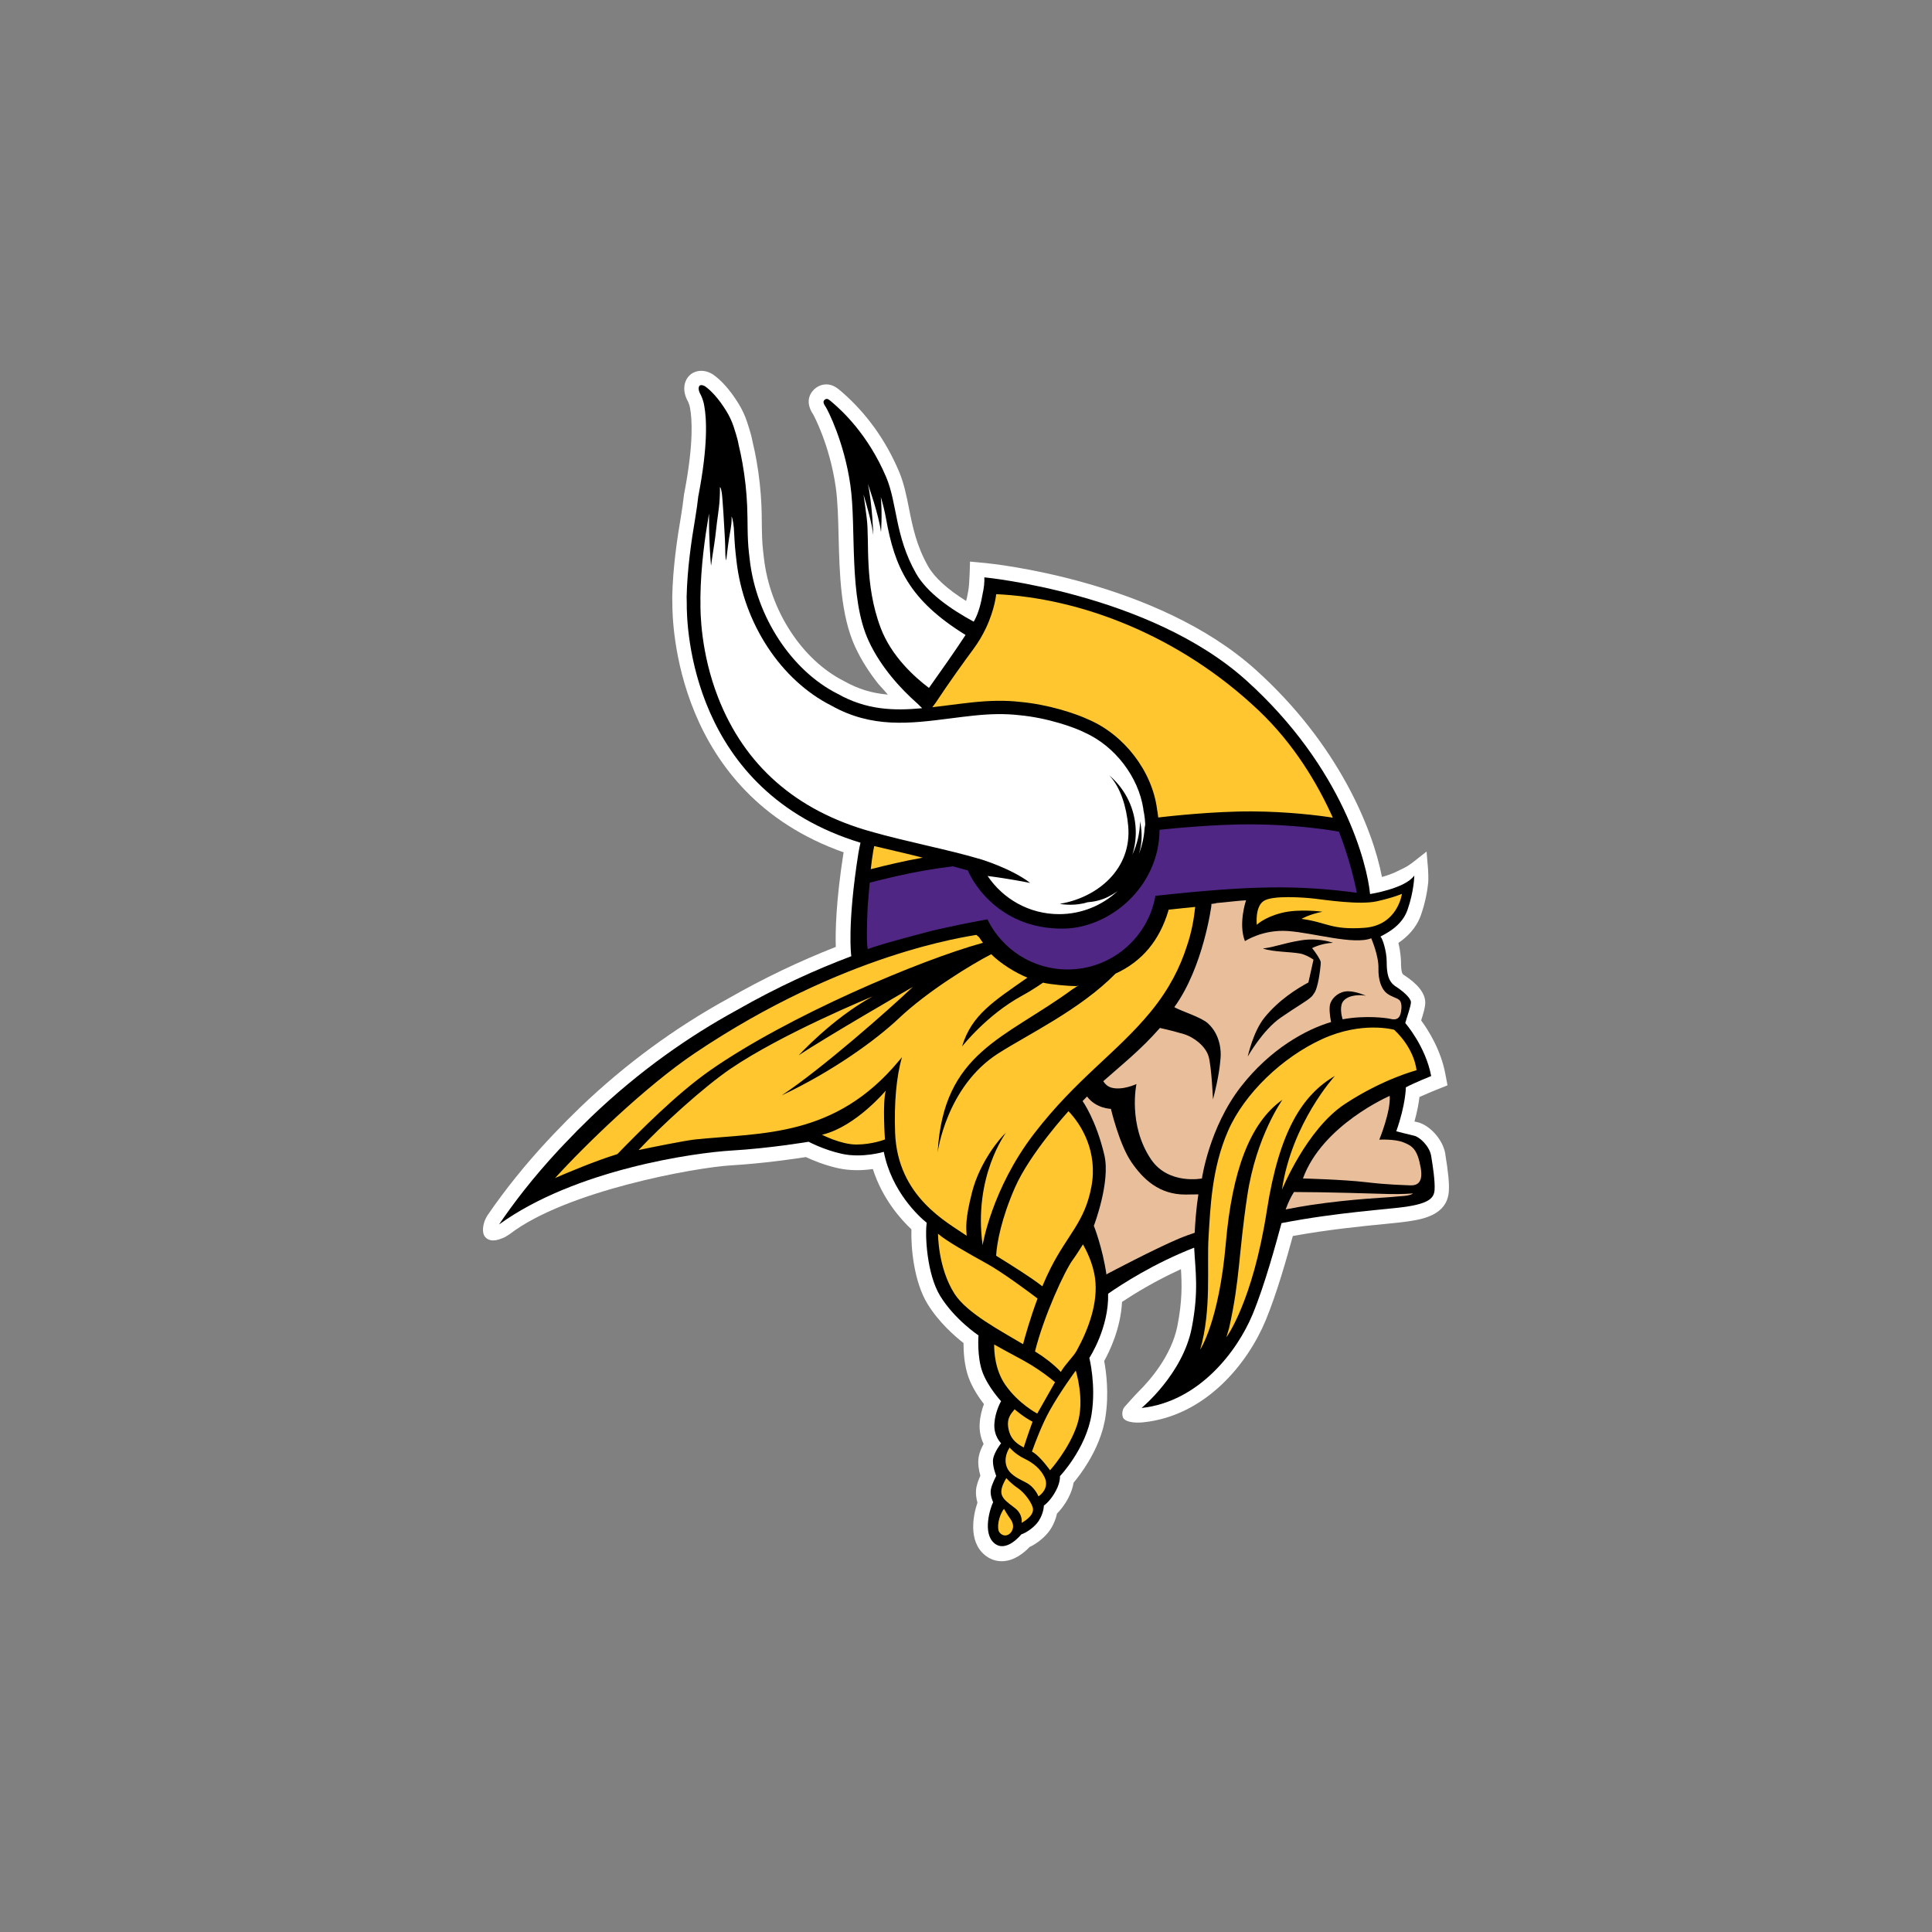
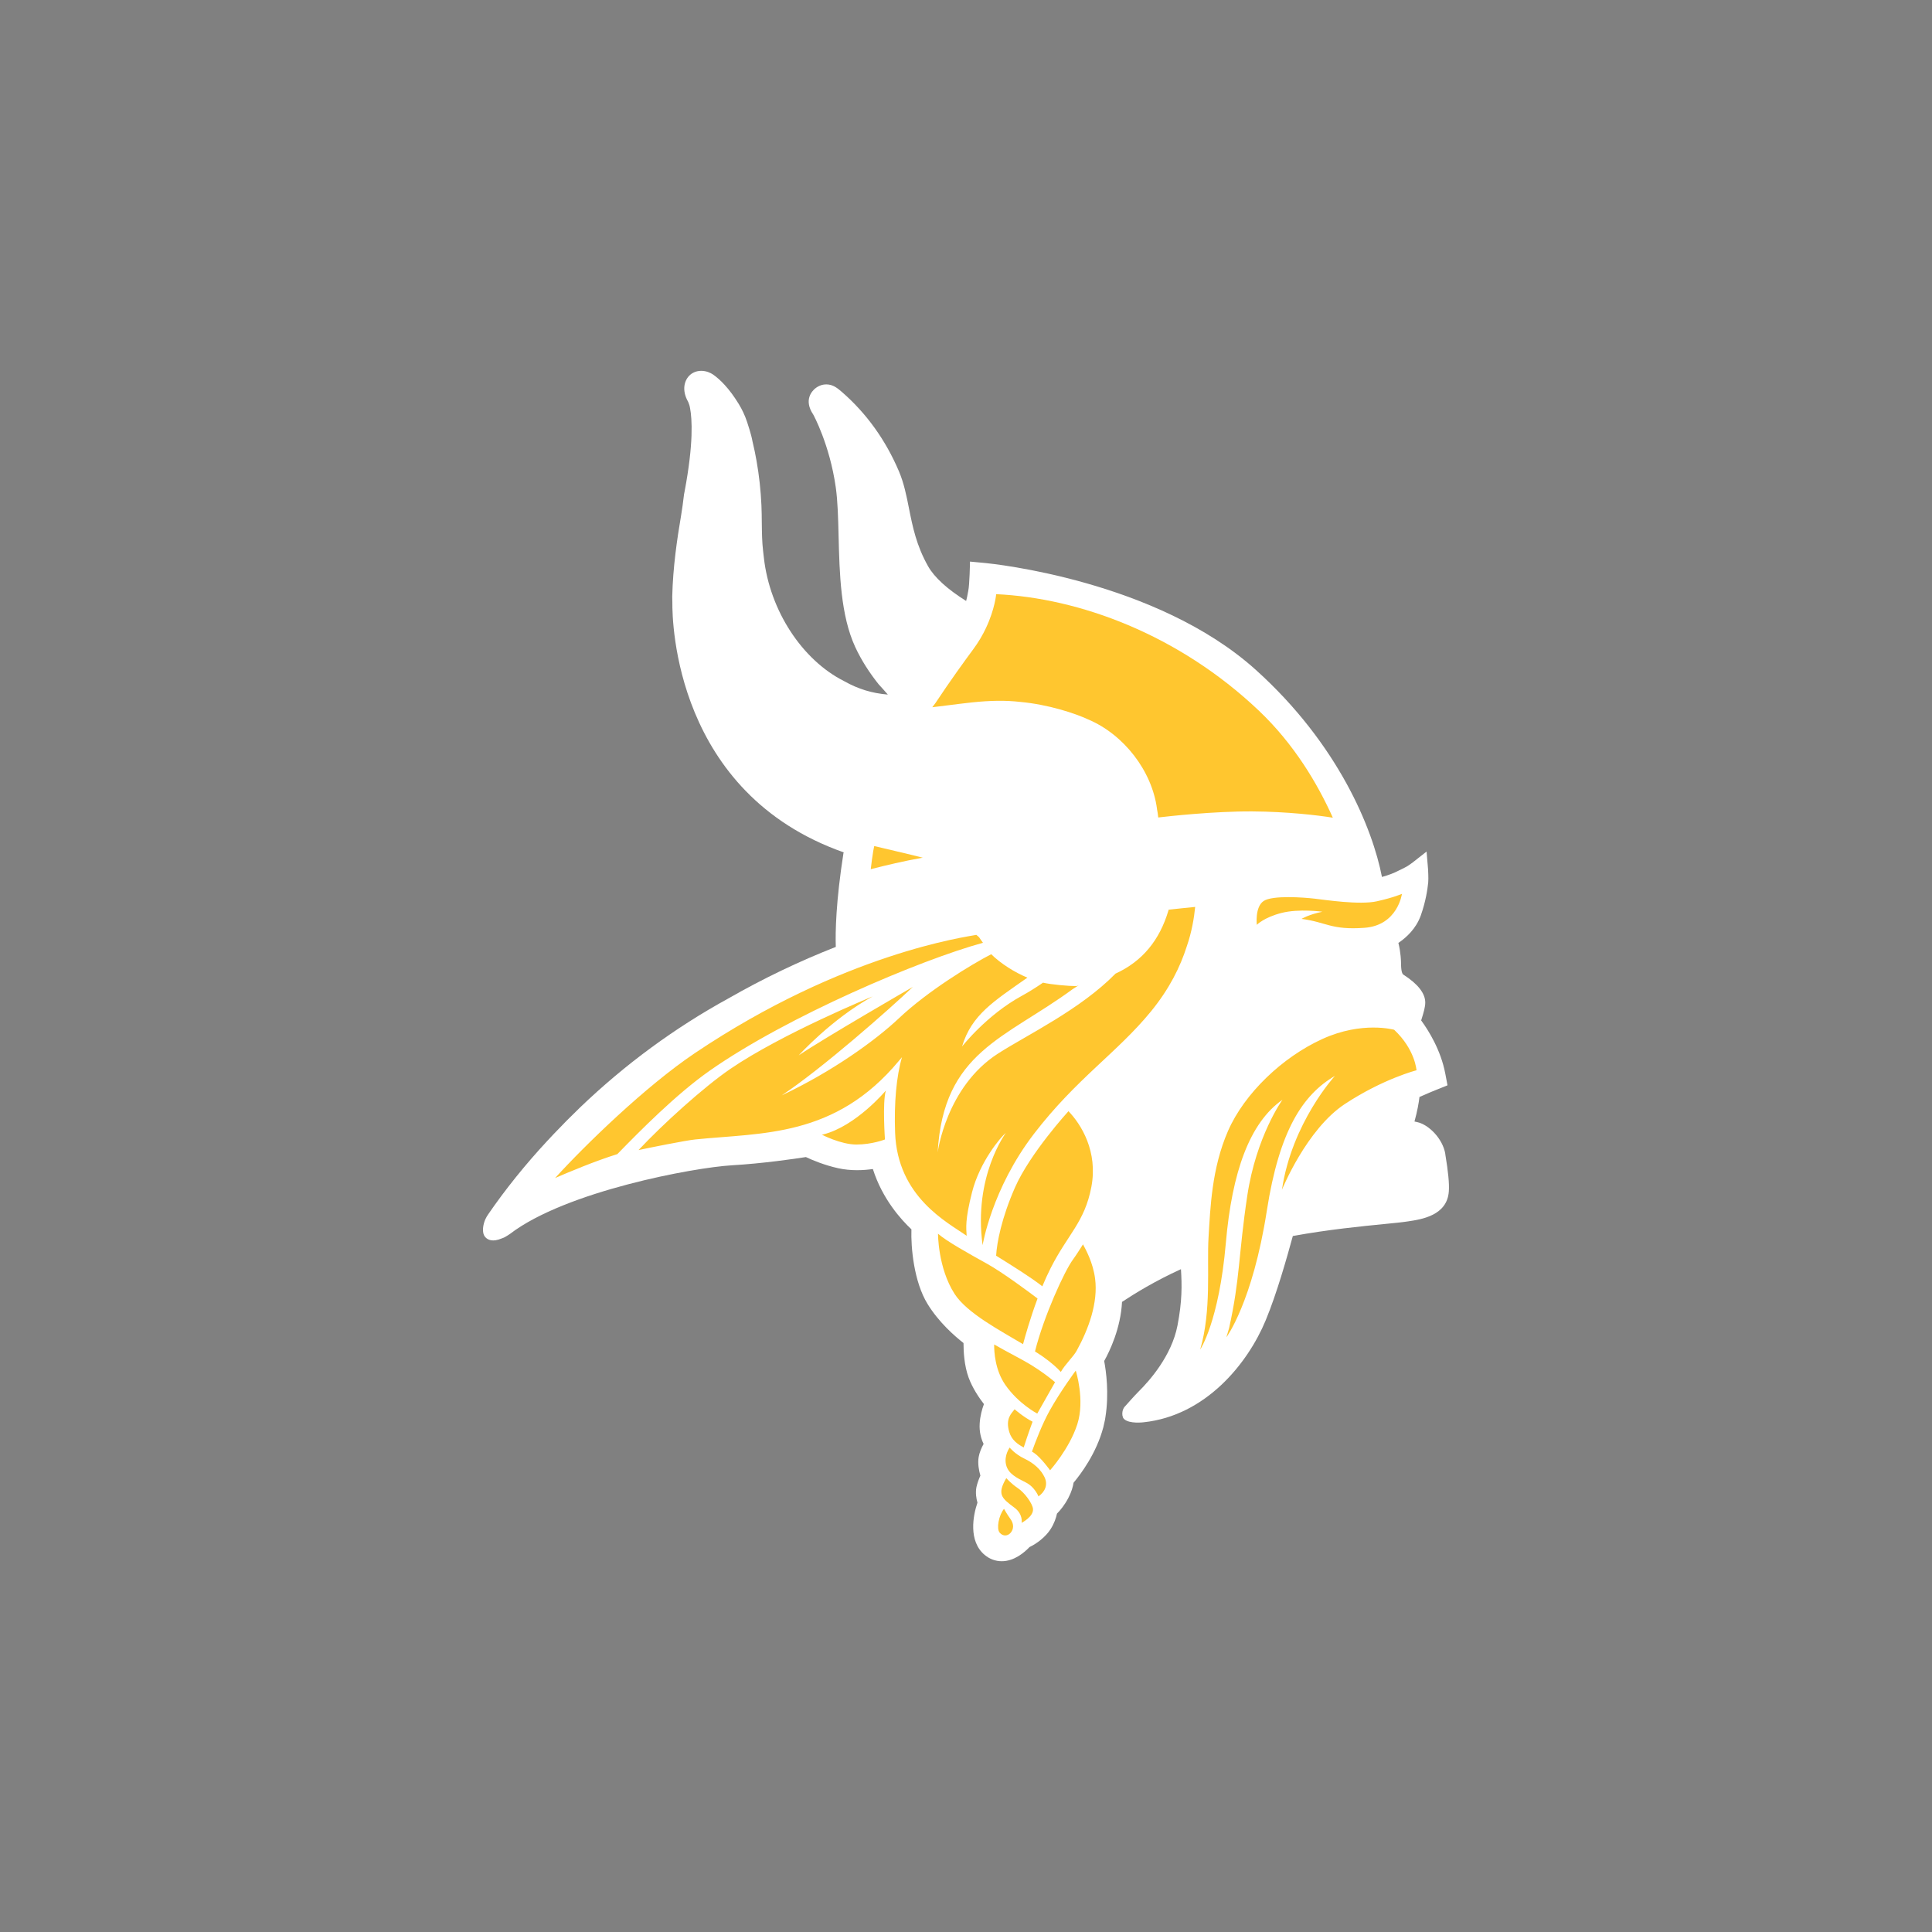
<svg xmlns="http://www.w3.org/2000/svg" width="100" height="100" preserveAspectRatio="xMidYMid slice" clip-rule="evenodd" fill-rule="evenodd" viewBox="0 0 560 400">
  <rect x="0" y="0" width="560" height="400" fill="#808080" stroke="none" />
  <path d="m379.245 238.944c-.538-3.255-3.486-6.1-5.785-6.612l-.607-.136c.598-2.154.888-3.872 1.033-5.077 1.325-.607 2.873-1.239 3.538-1.503l2.266-.913-.454-2.394c-.932-4.941-3.519-9.025-5-11.041.531-1.682.846-2.776.846-3.706 0-1.898-1.52-3.839-4.51-5.76-.239-.153-.512-.59-.512-2.65 0-.034-.036-1.963-.54-3.929 1.623-1.102 3.658-2.915 4.657-5.735 1-2.837 1.375-5.348 1.52-6.81.078-.794-.034-2.7-.034-2.7l-.307-3.673s-1.846 1.468-2.871 2.255c-.275.204-.479.359-.592.426-.145.111-.307.214-.46.309-.754.451-1.59.811-1.949 1-.804.435-2.024.897-3.366 1.273-1.932-9.989-9.006-27.462-26.114-42.877-20.574-18.542-54.556-21.977-55.995-22.122l-3.185-.298s-.069 4.775-.37 6.134l-.034.155c-.109.657-.239 1.281-.393 1.863-3.87-2.419-6.57-4.872-7.879-7.188-2.417-4.271-3.202-8.194-3.956-11.98-.529-2.686-1.044-5.231-2.085-7.692-2.751-6.459-6.707-11.971-11.757-16.371-.913-.785-1.846-1.606-3.28-1.606-.573 0-1.428.145-2.291.838-.615.504-2.461 2.367-.401 5.416.034.052 3.393 6.197 4.649 14.997.418 2.896.504 6.468.596 10.245.189 7.648.412 16.303 3.435 22.865 1.333 2.879 3.051 5.468 4.844 7.715.181.223.863.941.983 1.086.309.359.624.718.932 1.06-3.307-.283-6.144-1.155-8.964-2.736l-.12-.067c-8.681-4.374-15.346-14.611-16.576-25.48l-.164-1.417c-.229-1.923-.248-3.87-.273-5.93-.008-1.172-.025-2.375-.076-3.589-.139-3.043-.47-6.127-1.01-9.17-.22-1.281-.493-2.572-.794-3.836l-.025-.094c-.162-.93-.42-1.81-.632-2.52-.153-.538-.325-1.069-.504-1.598-.445-1.333-1.035-2.606-1.77-3.794-.974-1.579-1.896-2.818-2.896-3.904-.785-.855-1.556-1.548-2.341-2.102l-.12-.078c-.334-.223-1.239-.718-2.367-.718-.598 0-1.17.139-1.692.412l-.334.204c-1.306.924-2.094 2.948-.913 5.376l.111.206.162.332c.069.164.136.359.206.573.059.187.103.401.153.691.393 2.112.76 7.144-1.153 17.244l-.103.521c-.214 1.795-.401 3.154-.615 4.418-.821 4.836-1.684 10.604-1.829 16.774l.017.905.008.292c-.042 4.084.582 39.484 35.521 51.766l.027.008-.111.042c-1.59 10.176-1.701 16.448-1.598 19.508-7.58 2.973-15.039 6.545-22.156 10.621-11.144 6.1-21.482 13.697-30.736 22.567-1.871 1.802-3.666 3.605-5.479 5.521-.426.443-.846.888-1.212 1.291l-.12.126c-4.584 4.933-8.719 10.073-12.299 15.287-.111.16-.437.682-.565.991-.409.939-.846 2.742.008 3.692.512.569 1.52 1.058 3.427.246.094-.025.462-.172.598-.248.367-.206.913-.548 1.094-.685 11.568-8.851 38.142-13.739 45.901-14.193 6.501-.384 12.954-1.333 15.346-1.707 1.298.615 3.836 1.684 6.699 2.314 1.214.265 2.52.403 3.897.403 1.195 0 2.314-.103 3.272-.239 1.982 6.262 5.93 10.56 7.982 12.484-.128 3.776.512 10.86 3.341 15.457 2.306 3.767 5.605 6.648 7.442 8.084 0 1.802.153 4.699 1.058 7.15.804 2.196 2.163 4.187 3.171 5.493-.393 1.052-.785 2.446-.88 4.009-.111 1.76.298 3.179.813 4.238-.445.804-.863 1.77-1.027 2.734-.22 1.325.052 2.77.359 3.828-.307.676-.632 1.539-.813 2.358-.237 1.18-.042 2.36.206 3.24-.913 2.656-1.915 7.946 1.478 10.808 1.027.863 2.257 1.317 3.555 1.317 2.606 0 4.725-1.854 5.743-2.931 1.512-.71 3.322-2.094 4.349-3.683.777-1.205 1.153-2.367 1.342-3.246.682-.685 1.554-1.726 2.339-3.221.668-1.264.966-2.35 1.094-3.171 1.478-1.768 4.752-6.108 6.169-11.518l.334-1.495c.034-.178.069-.367.092-.565.779-4.905.147-9.483-.254-11.621 1.153-2.068 3.416-6.776 3.692-12.236 2.503-1.665 6.869-4.357 12.2-6.776.206 3.265.267 6.623-.727 11.715-1.22 6.22-5.758 11.364-8.04 13.62-.794.779-2.751 3.001-2.751 3.001s-.752.632-.605 1.921c.006.078.067.3.126.462.025.059.162.256.223.307 1.086 1.052 4.067.668 4.067.668 12.843-1.375 21.54-12.169 25.24-21.08 2.308-5.554 4.393-12.962 5.63-17.483 7.444-1.35 14.329-2.024 19.004-2.484 2.085-.206 3.736-.37 4.819-.54 2.845-.42 8.143-1.214 8.477-6.239.111-1.598-.128-4.04-.735-7.69" fill="#fff" />
-   <path d="m376.312 239.345c-.34-2.094-2.442-3.965-3.494-4.196-1.05-.231-3.734-.93-3.734-.93 1.982-5.596 1.982-9.101 1.982-9.101 1.751-.932 5.245-2.333 5.245-2.333-1.161-6.186-5.365-10.972-5.365-10.972.351-1.281 1.17-3.494 1.17-4.315 0-.819-1.52-2.213-3.152-3.263-1.632-1.052-1.863-2.915-1.863-5.136 0-2.213-.932-5.014-1.281-5.134-.351-.111 4.16-1.539 5.563-5.512 1.401-3.965 1.434-7.186 1.434-7.186-1.863 2.717-9.16 3.836-9.16 3.836-.582-6.184-5.546-26.135-25.61-44.217-20.062-18.08-54.248-21.351-54.248-21.351.05 1.008-.078 2.205-.376 3.519-.281 1.701-.777 3.708-1.64 5.334l-.189.323c-4.716-2.556-9.672-5.989-11.946-10.006-4.399-7.776-3.853-14.466-6.186-19.951-3.82-8.981-9.33-13.859-10.972-15.287-.939-.821-1.256-1.094-1.743-.701-.479.384-.162.941.231 1.522.367.546 3.803 7.169 5.084 16.156 1.283 8.981-.418 23.155 3.786 32.256 2.614 5.665 6.938 10.151 9.836 12.731l.298.267.941.93c-5.999.565-11.579.351-17.509-2.982-9.535-4.802-16.851-15.969-18.191-27.787l-.162-1.42c-.378-3.24-.225-6.478-.37-9.724-.128-2.948-.451-5.888-.966-8.792-.22-1.281-.487-2.545-.794-3.811l-.008-.042c-.128-.769-.351-1.529-.573-2.283-.145-.496-.307-.991-.47-1.495-.376-1.102-.861-2.161-1.487-3.169-.752-1.214-1.579-2.394-2.545-3.444-.573-.624-1.189-1.214-1.879-1.701 0 0-.643-.401-1.077-.17 0 0-.573.401.034 1.648 0 0 .153.248.334.676.103.237.214.538.315.88.094.307.172.64.231 1 .479 2.564.821 8.082-1.203 18.617l-.019.036c-.178 1.529-.376 3.059-.64 4.58-.838 4.93-1.648 10.527-1.785 16.337 0 .256.034 1.008.025 1.161-.059 5.17.932 39.057 35.973 49.733-.162.724-.317 1.426-.426 2.102-2.369 14.943-1.497 21.242-1.497 21.242l.019.153c-7.171 2.7-15.279 6.339-23.823 11.228-9.563 5.237-19.936 12.364-30.087 22.088-1.907 1.837-3.692 3.639-5.384 5.434-.409.426-.821.863-1.231 1.3l-.078.084c-5.357 5.768-9.399 11.083-12.328 15.407 15.833-11.434 40.569-14.861 48.133-15.306 7.929-.46 15.961-1.818 15.961-1.818s3.135 1.676 6.877 2.495c4.248.941 8.691-.409 8.691-.409 1.598 8.219 7.373 13.5 8.887 14.686-.395 2.472.008 10.623 2.784 15.15 2.99 4.88 7.929 8.168 7.929 8.168s-.34 4.418.821 7.58c1.161 3.16 3.862 6.041 3.862 6.041s-1.231 2.068-1.392 4.664c-.162 2.598 1.392 4.042 1.392 4.042s-1.409 1.812-1.648 3.221c-.231 1.42.64 3.547.64 3.547s-.855 1.556-1.102 2.751c-.256 1.205.462 2.684.462 2.684-.573 1.119-2.272 6.375.231 8.486 2.495 2.11 5.605-1.829 5.605-1.829.958-.281 2.759-1.47 3.614-2.803 1.052-1.632 1.052-3.152 1.052-3.152s1.342-.874 2.503-3.093c.958-1.804.821-2.99.821-2.99s5.426-5.701 6.554-12.818c.964-6.066-.462-11.665-.462-11.665s4.076-6.203 3.889-13.294c2.776-1.94 9.475-6.289 17.815-9.535.239 4.783.991 8.929-.504 16.618-1.871 9.571-10.39 16.57-10.39 16.57 11.902-1.283 19.839-11.784 22.985-19.371 2.572-6.188 4.912-14.936 5.997-18.903 11.612-2.255 22.217-2.854 25.736-3.381 4.666-.703 5.838-1.745 5.949-3.496.12-1.751-.351-4.905-.703-7.007l.002-.004z" />
-   <path d="m259.687 100.199c.905 4.068 1.128 10.624 1.128 10.624-.267-2.308-1.268-5.909-2.031-8.425.275 1.821.496 3.53.67 4.931.601 4.868-.563 13.568 2.888 22.691 2.232 5.899 7.081 10.225 9.988 12.407 2.407-3.394 5.491-7.755 7.579-10.964-11.752-7.258-14.673-14.15-16.451-24.022-.284-1.59-.668-3.1-1.094-4.536.33 3.74.036 7.243.036 7.243-.454-3.614-2.711-9.946-2.711-9.946v-.002zm-30.631.645c.023.775-.015 1.552-.048 2.325-.088 2.016-.54 4.412-.739 6.42-.197 2.016-.54 4.003-.84 6.004-.082.554-.21 1.657-.227 1.478l-.008-.12c-.107-1.231-.418-5.187-.393-9.679l-.013-.928-.086.529c-.735 4.324-1.607 10.336-1.69 16.829l.013 1.016c-.04 2.018.038 10.41 3.646 19.671 5.487 14.087 16.13 23.43 31.624 27.772 7.676 2.18 16.315 3.807 22.325 5.624l.008-.021s6.649 1.947 10.662 5.042c0 0-4.362-.884-8.812-1.441 3.198 4.763 8.625 7.9 14.795 7.9 4.673 0 8.914-1.81 12.096-4.75-.764.533-1.478.941-2.043 1.214-1.523.737-3.02.991-4.15 1.071-2.547.811-5.101.458-5.76.34l.162-.036c7.661-1.323 14.807-7.182 14.003-16.115-.349-3.814-1.514-7.888-3.919-10.46 3.003 2.558 5.046 6.214 5.426 10.422.191 2.079-.048 4.097-.63 5.977.972-2.098 1.541-4.418 1.575-6.875.565 2.623.357 4.872-.263 6.793.76-1.896 1.199-3.956 1.231-6.115.055.25.076.489.118.733l.004-.044c0-1.292-.136-2.549-.401-3.761l-.004-.176c-1.018-6.67-5.903-13.012-12.13-15.807-1.865-.968-7.535-3.06-13.669-3.614-2.783-.315-5.764-.279-9.41.107-1.627.17-3.213.374-4.765.573-8.329 1.067-16.191 2.077-24.618-2.65-10.441-5.261-18.171-17.012-19.639-29.908l-.16-1.407c-.21-1.777-.288-3.658-.391-5.475-.149-1.606-.445-2.482-.479-2.281-.021.118.017.267.017.386.008 1.373-.33 2.738-.538 4.085-.248 1.602-.578 4.641-.599 4.536l-.084-.372c-.071-.447-.084-.884-.088-1.334-.013-.901-.029-1.802-.076-2.703-.113-2.255-.493-8.843-.672-9.681-.046-.212-.139-.962-.361-1.094v-.002z" fill="#fff" />
-   <path d="m337.979 186.398c-1.094.019-5.038.502-6.149.567-.015.063-.416.126-1.029.191l.004.361s-1.655 12.713-7.678 21.008c1.577.876 5.554 2.066 6.959 3.347 2.604 2.375 2.749 5.809 2.621 7.165-.12 1.361-.321 3.784-1.571 8.589 0 0-.304-6.909-.922-8.946-.615-2.035-2.929-3.916-5.151-4.593-1.008-.309-2.858-.802-4.914-1.26-3.969 4.544-7.974 7.686-11.735 11.029.399.617.962 1.138 1.756 1.346 2.262.588 5.12-.76 5.12-.76s-1.817 8.408 3.009 15.574c3.599 5.345 10.55 3.975 10.55 3.975s1.493-10.563 8.083-19.024c6.075-7.802 13.48-11.84 18.65-13.362-.185-.958-.502-2.942-.134-3.904.491-1.296 1.913-2.47 3.641-2.47s3.7.926 3.7.926c-.924-.185-3.331-.307-4.565.985-.947.998-.51 3.011-.258 3.893 4.757-.876 9.137-.281 9.975-.076.899.225 1.72.074 2.022-1.05.3-1.121.298-2.467-.304-2.915-.601-.456-1.573-.605-2.547-1.352-.974-.748-1.793-2.547-1.72-5.168.076-2.621-1.493-6.208-1.497-6.214-3.595 1.422-11.985-1.126-17.226-1.501-5.244-.374-8.917 2.096-8.917 2.096-1.424-3.595.227-8.461.227-8.461v.002zm13.967 8.117c2.402.052 4.03.678 4.03.678-2.528.124-4.318 1.107-4.318 1.107.62.741 1.726 2.344 1.787 2.9.008.069.002.223-.013.426l-.01.147v.021c-.078.853-.493 4.824-1.407 5.93-.136.221-.286.435-.477.628-1.05.983-2.888 1.917-6.357 4.324-3.826 2.654-6.85 8.079-6.85 8.079s1.09-5.128 3.455-8.06c2.929-3.629 6.749-6.029 9.103-7.283l1.058-4.729c-.811-.542-1.829-1.096-2.816-1.273-2.05-.361-5.5-.315-7.613-1.004l.023-.042c2.53-.309 4.011-1.05 7.774-1.67.939-.153 1.827-.197 2.629-.181zm15.782 32.374s-13.961 6.021-17.966 17.1c0 0 8.379.216 13.068.771 4.689.557 7.738.577 8.786.64 1.048.059 3.205.183 2.526-3.643-.678-3.824-1.728-4.504-3.576-5.246-1.852-.739-4.996-.552-4.996-.552s2.404-5.863 2.157-9.07zm-62.664.128c-.309.313-.619.619-.926.947 0 0 2.799 3.889 4.511 11.201 1.302 5.567-2.178 14.622-2.178 14.622s1.806 4.547 2.604 10.078l.328-.202s9.704-5.143 14.918-7.321c.823-.346 1.863-.72 3.026-1.109.109-2.176.323-5.17.764-7.953-1.004.027-1.928.038-2.703.038-5.368 0-8.711-3.11-11.201-6.768h.004c-2.489-3.652-4.206-10.968-4.206-10.968s-3.106-.067-4.941-2.566zm42.922 19.778-.082.004c-.645 1.012-1.163 2.09-1.722 3.602 1.8-.355 3.539-.666 5.13-.903 8.793-1.323 16.023-1.554 17.191-1.709 1.165-.158 3.268-.08 4.042-.701 0 0-2.432.197-5.078.118-2.646-.076-13.026-.41-19.482-.41z" fill="#e9bf9b" />
  <path d="m286.249 123.016s-.26 3.076-2.117 7.01c-.659 1.394-1.518 2.896-2.642 4.41-1.613 2.169-4.845 6.634-7.816 11.126-.099.153-.653.863-.653.863 1.105-.13 2.224-.269 3.368-.416 1.573-.199 3.177-.407 4.828-.582 3.849-.407 7.02-.445 9.975-.107 5.84.525 11.439 2.388 14.095 3.627 7.4 3.127 13.23 10.662 14.261 18.543h-.01l.118.655.038.248c.042.279.078.563.107.848l.004.008c1.833-.218 11.483-1.31 19.53-1.256 7.178.048 13.549.802 16.613 1.3-3.146-7.014-8.012-15.244-15.368-22.214-16.628-15.75-37.178-23.276-54.329-24.064h-.002zm-25.25 52.151c-.076.349-.143.695-.206 1.037-.202 1.237-.372 2.497-.512 3.753 3.167-.821 6.911-1.701 10.517-2.337l.25-.042-.176-.044-1.869-.472c-1.258-.315-2.528-.611-3.799-.905-1.409-.328-2.818-.651-4.204-.989zm109.257 9.893s-1.609.741-5.185 1.541c-3.578.802-10.794-.307-12.957-.552-2.157-.246-8.635-.741-10.487.491-1.848 1.233-1.417 4.935-1.417 4.935s1.483-1.539 5.122-2.465c3.639-.924 8.453-.246 8.453-.246-2.776.552-4.318 1.48-4.318 1.48 5.181.678 6.105 2.344 13.014 1.85 6.909-.496 7.776-7.035 7.776-7.035zm-42.808 2.707c-1.89.168-3.692.395-5.5.575l-.042.191c-1.823 6.096-5.349 10.481-10.949 13.043-7.314 7.459-18.228 12.644-24.318 16.546-10.744 6.888-12.506 20.471-12.506 20.471 1.18-20.847 13.959-23.537 27.928-33.785.292-.212.995-.613 1.279-.827l-.435.181c-1.745 0-5.313-.328-6.957-.714-1.527 1.05-3.014 1.974-4.387 2.724-7.31 3.986-12.379 10.496-12.379 10.496 1.976-6.6 6.6-9.381 13.53-14.261-2.589-1.067-5.489-2.875-7.493-4.849-4.082 2.108-13.108 7.589-19.116 13.268-4.807 4.544-13.719 10.987-24.257 15.956 8.28-5.479 22.247-17.787 27.149-22.455 0 0-18.367 10.607-23.625 14.167 0 0 6.833-7.541 15.286-12.193 0 0-18.688 7.657-29.442 14.998-5.563 3.799-14.087 11.542-19.011 16.808 2.022-.439 9.7-1.989 11.747-2.199 13.82-1.42 28.927-.347 42.164-16.283l.632-.745c-1.153 3.94-1.648 9.463-1.424 15.618.481 13.308 10.815 18.562 14.816 21.353-.101-1.636-.349-3.27 1.115-9.02 1.611-6.334 5.974-11.472 7.006-12.287 0 0-6.777 9.041-4.819 23.255 0 0 1.869-11.644 10.647-23.075 8.78-11.428 17.214-16.775 24.198-25.311 3.883-4.748 6.086-9.305 7.396-13.396 1.071-3.06 1.55-6.046 1.768-8.249zm-45.301 5.788c-1.901.384-27.411 3.736-58.269 24.473-10.223 6.871-22.762 19.066-28.951 25.87 2.652-1.159 8.366-3.555 12.888-4.952 4.618-4.742 12.199-12.424 19.146-17.291 16.099-11.273 43.632-22.934 56.553-26.46-.277-.376-.548-.756-.804-1.151l-.563-.487zm82.167 19.188c-2.682.006-6.397.483-10.529 2.367-8.268 3.761-16.145 11.271-19.538 19.043-3.391 7.774-3.662 15.996-4.032 22.042-.367 6.048.643 15.082-1.73 23.22 0 0 3.896-5.762 5.311-22.046 1.281-14.765 4.937-24.925 11.722-29.675 0 0-5.431 7.526-7.281 19.864-1.85 12.34-1.48 17.155-3.761 27.395l-.565 1.919s5.431-7.27 8.375-26.221c2.577-16.569 7.426-24.003 14.089-27.89 0 0-8.917 9.691-10.96 23.568 0 0 5.055-12.501 13.014-17.747 7.959-5.242 14.845-6.993 14.845-6.993s-.271-4.301-4.626-8.387c0 0-1.651-.462-4.332-.456v-.002zm-100.911 13.047s-6.17 7.384-12.997 9.093l-.267.027s3.921 2.052 7.169 2.052c3.249 0 5.914-1.05 5.914-1.05s-.542-7.627.181-10.122zm37.815 4.269s-7.955 8.698-11.073 15.79c-2.78 6.327-3.755 11.422-3.906 14.131 3.326 2.068 7.348 4.576 9.566 6.336.538-1.292 1.119-2.577 1.73-3.784 3.555-7.012 7.043-9.509 8.425-16.813 1.38-7.308-2.094-12.915-4.742-15.66zm-27.01 25.368s-.036 7.058 3.421 12.447c2.577 4.017 9.603 7.68 14.183 10.427.397-1.491 1.462-5.323 3.003-9.458-1.854-1.407-7.213-5.397-10.494-7.218-4.017-2.228-8.402-4.685-10.114-6.197zm30.015 2.201c-.59.947-1.529 2.409-2.079 3.15-1.739 2.352-6.029 11.697-7.858 19.02.546.34 1.042.661 1.46.951 2.014 1.409 3.207 2.541 3.885 3.295.876-1.56 2.596-3.148 3.28-4.389 2.518-4.574 4.448-9.975 3.822-14.893-.428-3.379-1.945-6.067-2.51-7.134zm-18.39 20.729c-.017 1.497.172 5.279 2.306 8.36 2.722 3.927 6.615 5.947 6.615 5.947s1.747-3.064 3.683-6.497c-1.218-1.035-2.858-2.272-4.878-3.524-1.838-1.14-4.983-2.705-7.726-4.286zm16.89 5.412s-3.182 4.29-5.414 8.31c-1.556 2.803-2.955 6.487-3.654 8.457l.418.258c1.464.987 3.335 3.614 3.335 3.614s4.007-4.467 5.634-9.523c1.63-5.059-.319-11.115-.319-11.115zm-12.657 8.005c-.697.905-1.926 1.951-1.109 4.7.502 1.688 1.758 2.556 2.995 3.205.798-2.531 1.829-5.332 1.829-5.332-1.888-.962-3.715-2.573-3.715-2.573zm-1.023 7.93s-1.195 1.615-.754 3.526c.441 1.915 2.22 2.743 4.11 3.704 1.892.962 2.604 2.879 2.604 2.879 1.344-.945 2.01-2.388 1.268-3.959-.745-1.571-2.176-2.904-4.177-3.86-1.999-.955-3.051-2.291-3.051-2.291zm-.697 6.319c-1.949 3.354-1.006 4.131 1.682 6.124 1.84 1.361 1.489 3.137 1.489 3.137s2.522-1.277 2.354-2.898c-.111-1.075-1.659-3.282-3.121-4.271-1.464-.987-2.405-2.092-2.405-2.092zm-.475 6.363c-1.1 1.363-1.6 4.11-.903 4.929.695.821 1.665.724 2.268.038.605-.683.783-1.762-.057-2.9-.678-.922-1.308-2.066-1.308-2.066z" fill="#ffc62f" />
-   <path d="m357.327 172.038c-2.211-.412-9.256-1.476-18-1.535-7.948-.052-17.532.941-19.422 1.151l-.002.034c-.01 11.822-10.186 20.262-19.663 20.402-14.313.212-19.581-11.322-19.69-12.003-1.021-.298-2.11-.594-3.24-.897-1.9.231-3.933.523-6.066.899-3.944.695-8.019 1.667-11.333 2.53-.16 1.751-.412 4.567-.422 4.809-.472 9.953.155 9.258.155 9.258 2.887-1.128 13.534-3.86 13.534-3.86 3.118-.724 6.82-1.503 11.154-2.304 3.049 6.142 9.378 10.365 16.698 10.365 9.143 0 16.738-6.583 18.33-15.262 19.98-2.169 29.425-2.232 41.764-.59-1.294-6.877-3.797-12.998-3.797-12.998" fill="#4f2683" stroke="#000" stroke-width=".336" />
</svg>